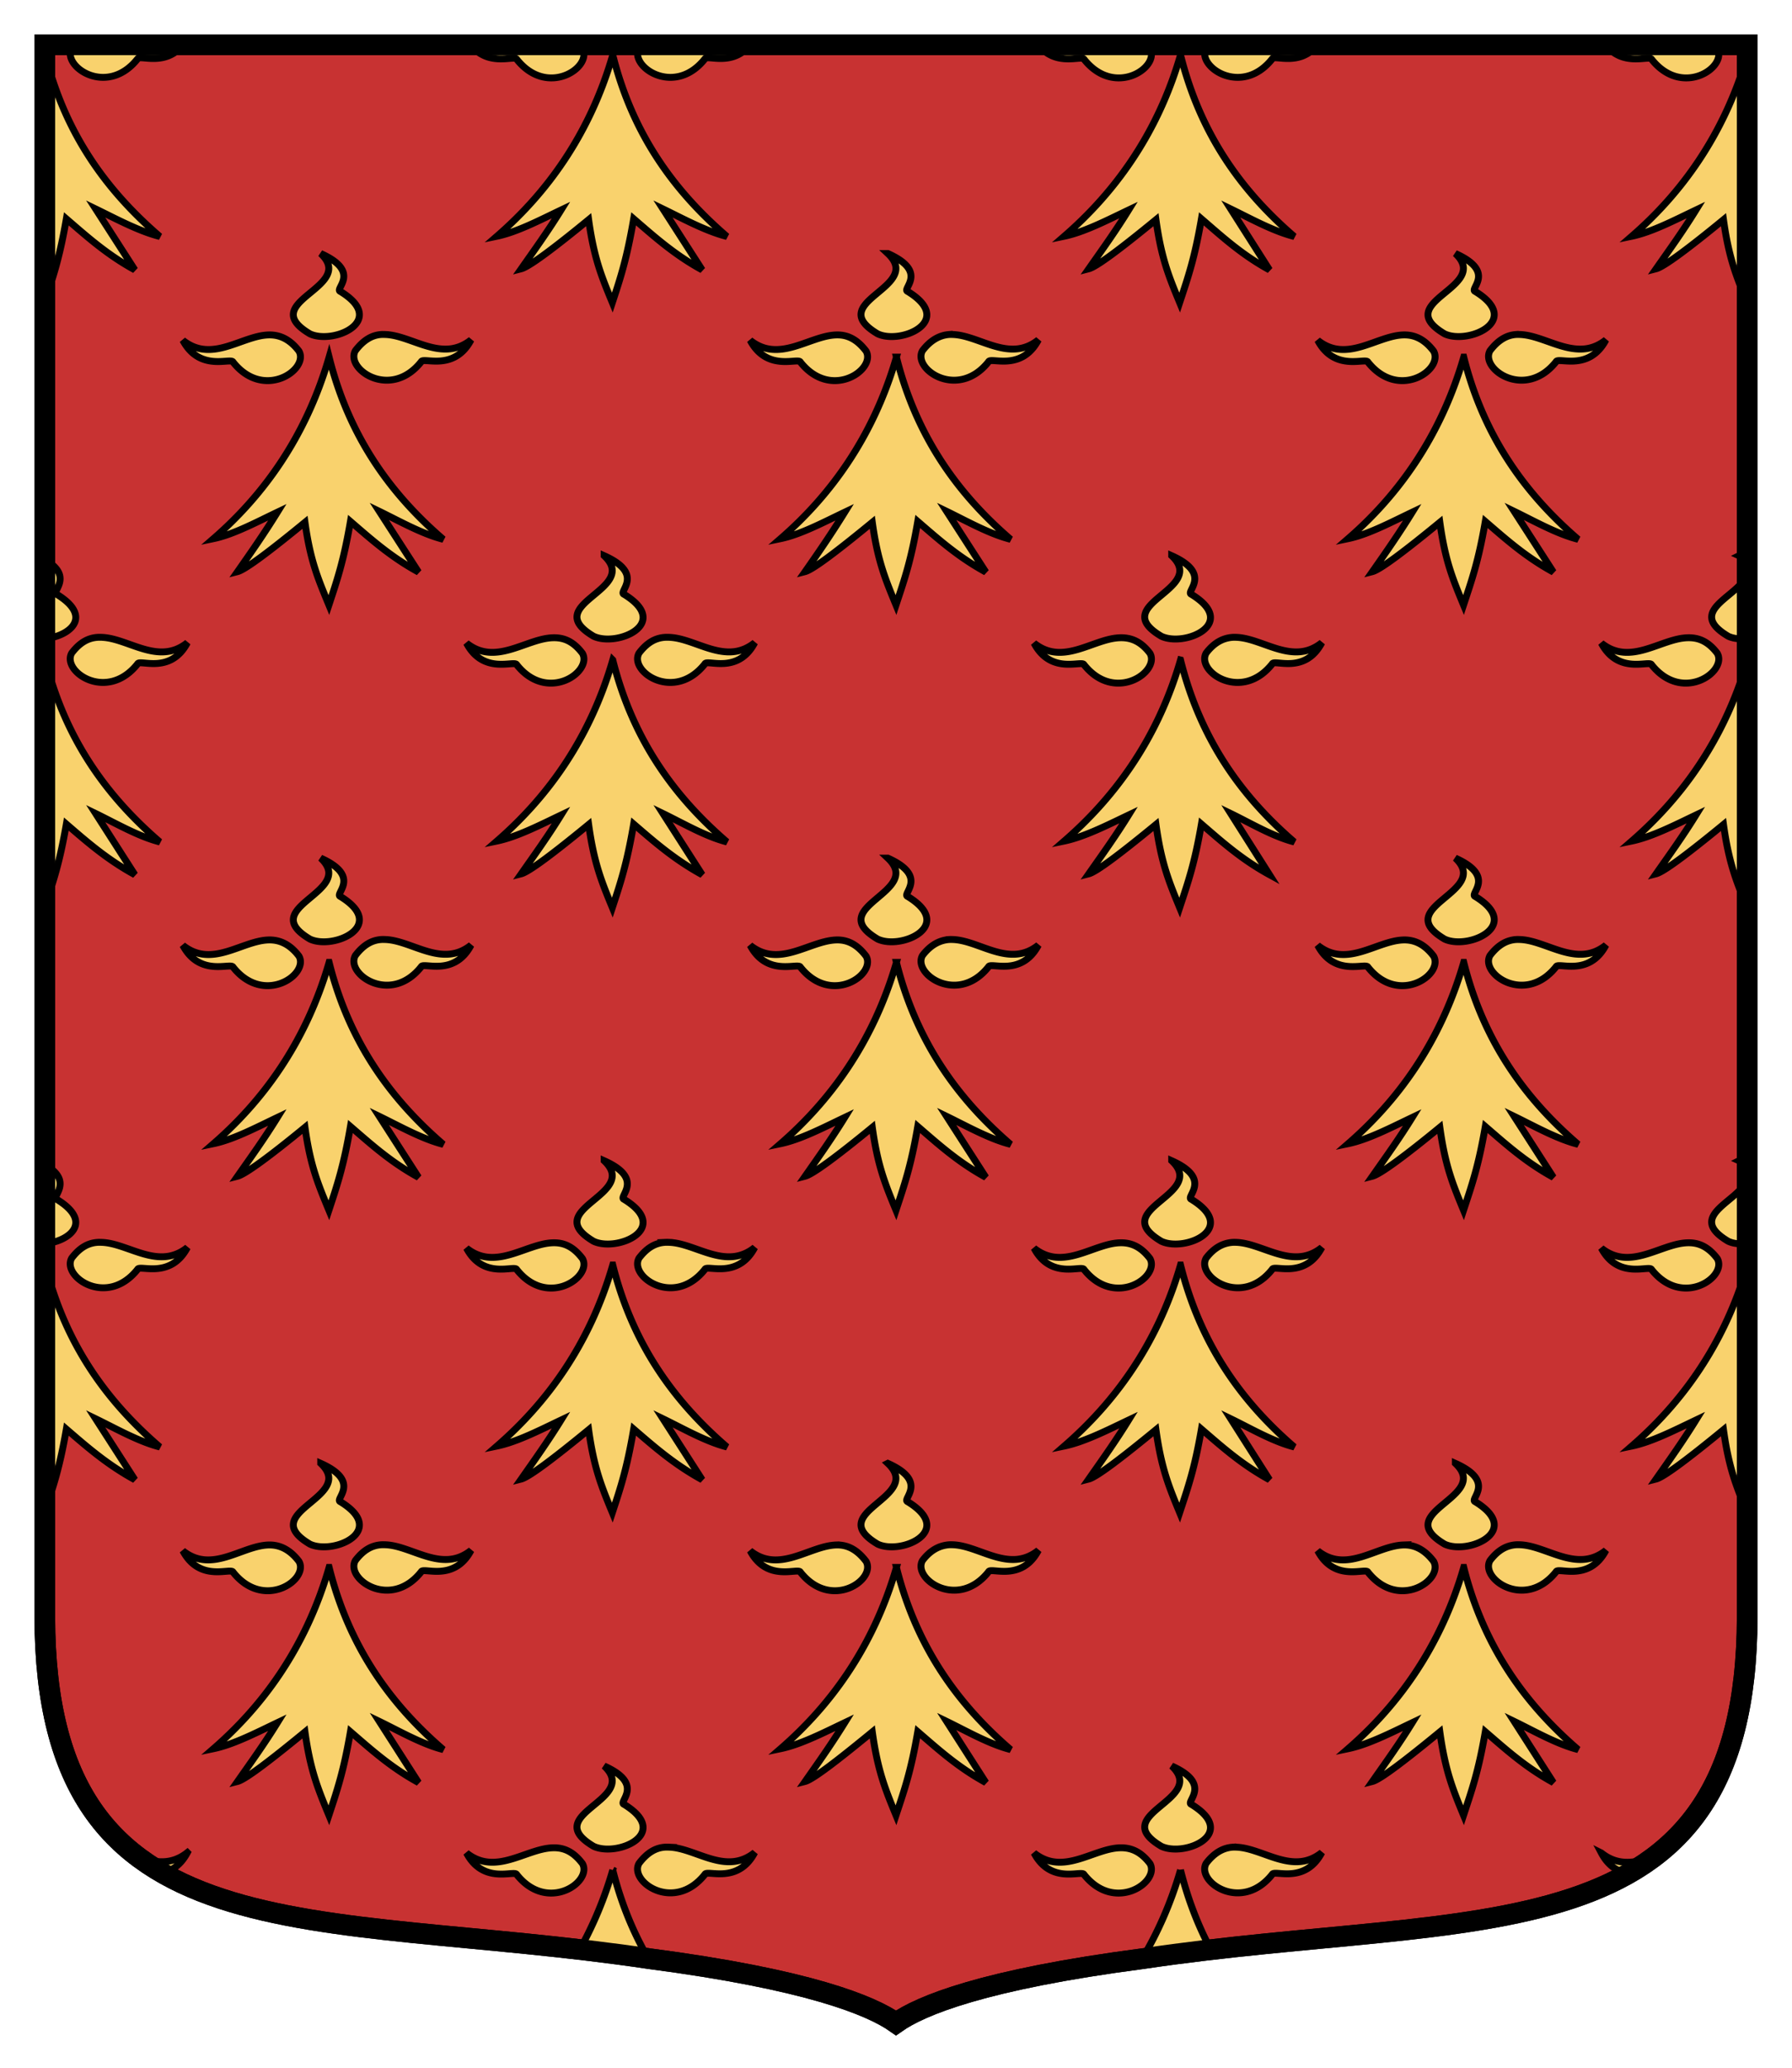
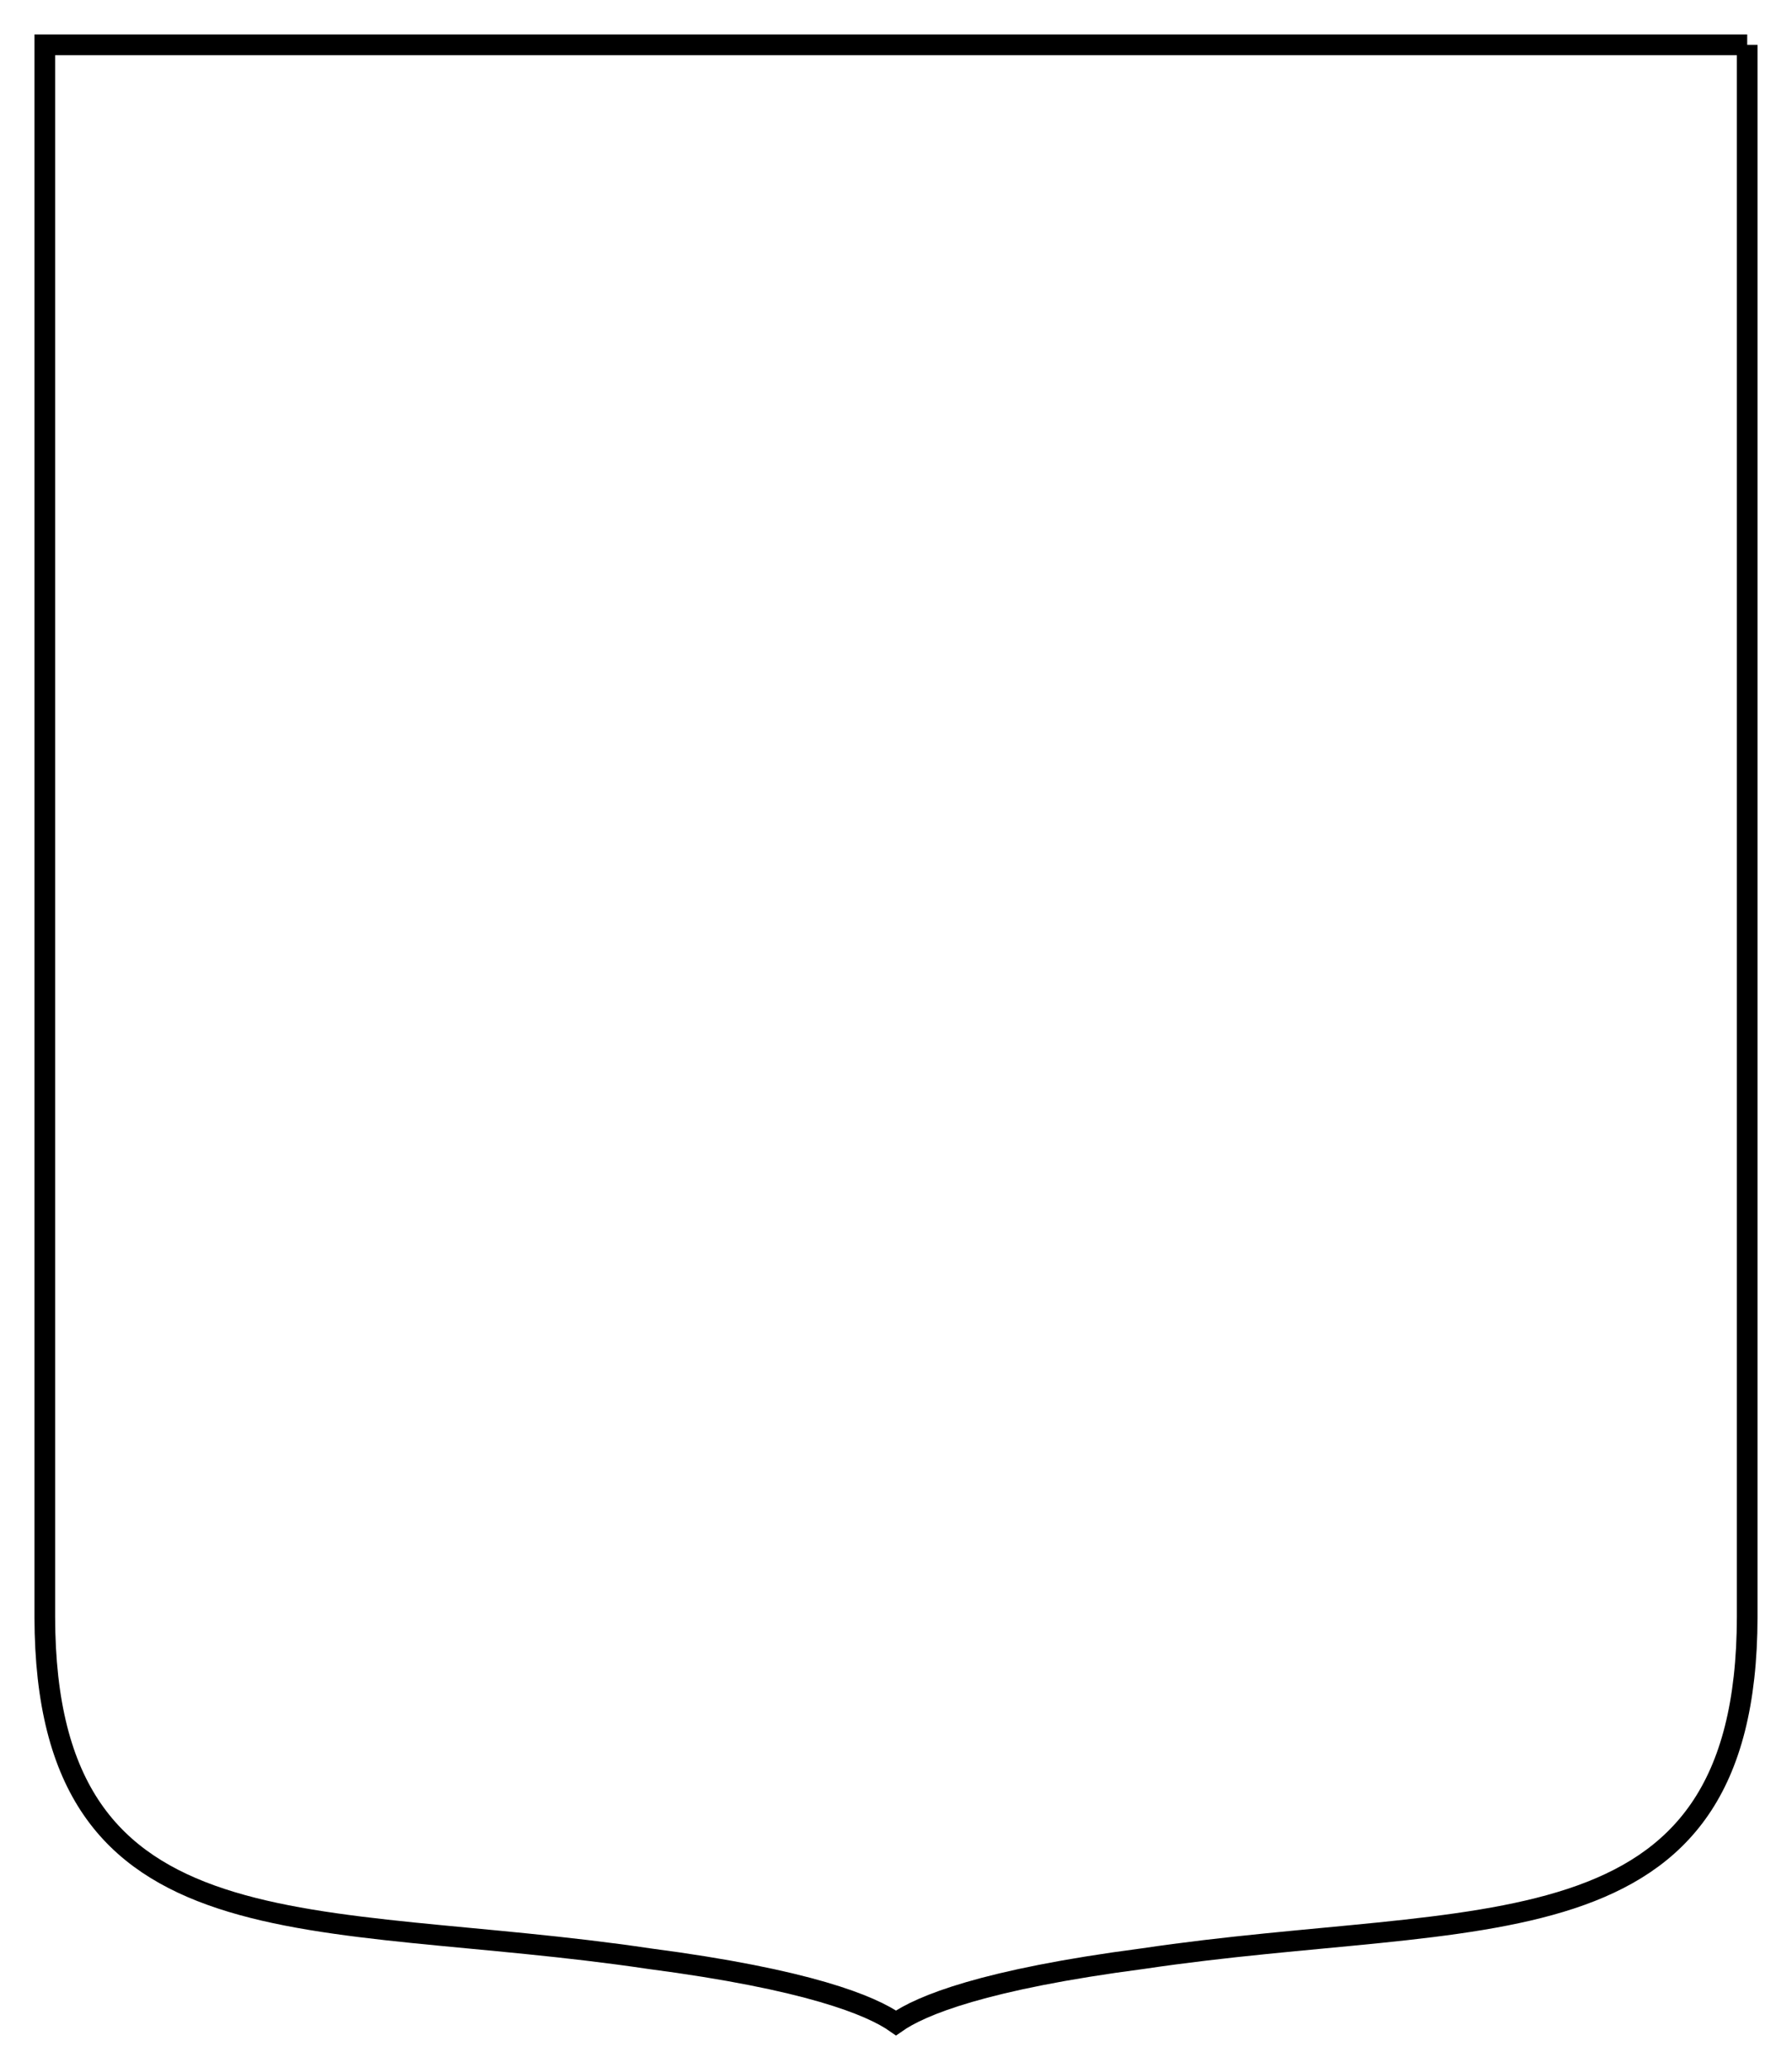
<svg xmlns="http://www.w3.org/2000/svg" width="260" height="300">
-   <path d="M253 6v228.108c-.08 50.152-38.942 42.306-87.676 49.565-23.066 3.018-32.224 6.794-35.824 9.327-3.6-2.533-12.758-6.309-35.824-9.327C44.942 276.414 6.08 284.26 6 234.108V6h247z" style="fill:#c83232;fill-opacity:1;stroke:#000;stroke-width:3;stroke-miterlimit:4;stroke-dasharray:none" transform="translate(.5 .5)" />
-   <path d="M10.281 6c-.127.144-.249.272-.375.438-1.51 2.653 5.095 7.25 9.563 1.593.289-.631 4.05 1.195 6.562-2.031h-1.218c-1.319.445-2.627.323-3.938 0H10.281zm57.532 0c2.523 3.292 6.365 1.46 6.656 2.094 4.466 5.658 11.04 1.122 9.531-1.531-.153-.202-.283-.392-.438-.563h-10.28c-1.468.39-2.934.557-4.407 0h-1.063zm24.78 0c-.126.144-.248.272-.374.438-1.51 2.653 5.094 7.25 9.562 1.593.29-.63 4.018 1.186 6.531-2.031h-1.187c-1.309.442-2.608.32-3.906 0H92.594zm57.563 0c2.518 3.292 6.335 1.46 6.625 2.094 4.467 5.658 11.072 1.122 9.563-1.531-.153-.202-.282-.392-.438-.563h-10.312c-1.454.387-2.912.554-4.375 0h-1.063zm24.719 0c-.125.14-.253.277-.375.438-1.51 2.653 5.126 7.25 9.594 1.593.289-.631 4.018 1.195 6.531-2.031h-1.219c-1.302.436-2.614.318-3.906 0h-10.625zm57.594 0c2.523 3.292 6.366 1.46 6.656 2.094 4.467 5.658 11.04 1.122 9.531-1.531-.153-.202-.283-.392-.437-.563h-10.281c-1.469.39-2.964.558-4.438 0h-1.031zM6.094 7.469V43.03c1.183-3.58 2.074-6.229 3.031-11.781 2.985 2.573 5.898 5.199 9.938 7.406l-5.688-8.843c2.928 1.422 6.207 3.206 9.313 4C15.325 27.468 9.065 19.341 6.093 7.468zm82.312 0c-3.44 11.871-9.847 20.27-16.812 26.312 2.895-.603 6.165-2.312 9.312-3.812-1.925 3.113-3.856 5.784-5.781 8.531 1.15-.296 4.829-3.058 9.781-7.125.776 5.592 1.87 8.24 3.438 12.031 1.249-3.786 2.102-6.403 3.094-12.156 2.985 2.573 5.898 5.199 9.937 7.406l-5.688-8.843c2.929 1.422 6.177 3.206 9.282 4-7.362-6.345-13.592-14.471-16.563-26.344zm82.375 0c-3.44 11.871-9.91 20.27-16.875 26.312 2.895-.603 6.197-2.312 9.344-3.812-1.925 3.113-3.856 5.784-5.781 8.531 1.149-.296 4.797-3.058 9.75-7.125.775 5.592 1.87 8.24 3.437 12.031 1.25-3.786 2.165-6.403 3.156-12.156 2.986 2.573 5.836 5.199 9.875 7.406l-5.625-8.843c2.929 1.422 6.114 3.206 9.22 4-7.363-6.345-13.53-14.471-16.5-26.344zM253 7.594c-3.45 11.793-9.813 20.17-16.75 26.187 2.895-.603 6.166-2.312 9.313-3.812-1.925 3.113-3.857 5.784-5.782 8.531 1.15-.296 4.829-3.058 9.781-7.125.776 5.592 1.87 8.24 3.438 12.031V7.594zM46.031 36.28c5.289 4.984-9.535 6.94-1.562 11.657 3.4 1.601 11.384-1.895 4.406-6.157-.902-.365 3.134-2.827-2.844-5.5zm82.281 0c5.289 4.984-9.441 6.94-1.468 11.657 3.4 1.601 11.322-1.895 4.344-6.157-.902-.365 3.102-2.827-2.875-5.5zm82.344 0c5.289 4.984-9.535 6.94-1.562 11.657 3.4 1.601 11.415-1.895 4.437-6.157-.901-.365 3.103-2.827-2.875-5.5zM54.812 48.031c-1.322.095-2.546.761-3.75 2.344-1.51 2.653 5.095 7.251 9.563 1.594.316-.69 4.765 1.476 7.219-3.157-4.206 3.357-8.532-.648-12.438-.78a5.876 5.876 0 0 0-.593 0zm82.407 0c-1.323.095-2.671.761-3.875 2.344-1.51 2.653 5.125 7.251 9.594 1.594.316-.69 4.765 1.476 7.218-3.157-4.206 3.357-8.5-.648-12.406-.78-.191-.007-.342-.014-.531 0zm82.25 0c-1.323.095-2.578.761-3.781 2.344-1.51 2.653 5.125 7.251 9.593 1.594.316-.69 4.766 1.476 7.219-3.157-4.206 3.357-8.563-.648-12.469-.78-.19-.007-.373-.014-.562 0zm-181.031.063c-3.906.132-8.202 4.138-12.407.781 2.453 4.633 6.966 2.466 7.282 3.156 4.466 5.658 11.071 1.06 9.562-1.593-1.375-1.81-2.91-2.396-4.438-2.344zm82.374 0c-3.905.132-8.263 4.138-12.468.781 2.452 4.633 6.965 2.466 7.281 3.156 4.467 5.658 11.04 1.06 9.531-1.593-1.375-1.81-2.815-2.396-4.344-2.344zm82.282 0c-3.906.132-8.201 4.138-12.406.781 2.452 4.633 6.965 2.466 7.28 3.156 4.467 5.658 11.041 1.06 9.532-1.593-1.375-1.81-2.878-2.396-4.406-2.344zM47.25 51.312c-3.44 11.872-9.816 20.302-16.781 26.344 2.895-.603 6.134-2.343 9.281-3.844-1.925 3.113-3.856 5.879-5.781 8.626 1.149-.296 4.828-3.09 9.781-7.157.776 5.593 1.901 8.208 3.469 12 1.249-3.786 2.133-6.371 3.125-12.125 2.985 2.573 5.836 5.137 9.875 7.344l-5.688-8.813c2.928 1.423 6.176 3.27 9.282 4.063C56.45 71.405 50.22 63.186 47.25 51.312zm82.313 0c-3.441 11.872-9.847 20.302-16.813 26.344 2.895-.603 6.166-2.343 9.313-3.844-1.925 3.113-3.826 5.879-5.75 8.626 1.149-.296 4.797-3.09 9.75-7.157.775 5.593 1.87 8.208 3.437 12 1.249-3.786 2.165-6.371 3.156-12.125 2.985 2.573 5.836 5.137 9.875 7.344l-5.687-8.813c2.928 1.423 6.176 3.27 9.281 4.063-7.362-6.345-13.591-14.564-16.563-26.438zm82.312 0c-3.44 11.872-9.816 20.302-16.781 26.344 2.895-.603 6.165-2.343 9.312-3.844-1.925 3.113-3.856 5.879-5.781 8.626 1.15-.296 4.829-3.09 9.781-7.157.776 5.593 1.87 8.208 3.438 12 1.249-3.786 2.164-6.371 3.156-12.125 2.985 2.573 5.836 5.137 9.875 7.344l-5.688-8.813c2.929 1.423 6.176 3.27 9.282 4.063-7.362-6.345-13.623-14.564-16.594-26.438zM87.156 80.126c5.289 4.984-9.504 6.97-1.531 11.688 3.4 1.601 11.384-1.833 4.406-6.094-.901-.365 3.103-2.92-2.875-5.594zm82.344 0c5.288 4.984-9.473 6.97-1.5 11.688 3.4 1.601 11.322-1.833 4.344-6.094-.902-.365 3.133-2.92-2.844-5.594zm82.313 0c.826.779 1.179 1.47 1.187 2.125v-1.5c-.347-.202-.731-.42-1.188-.625zM253 82.25c.044 3.532-9.477 5.582-2.75 9.563.754.355 1.757.438 2.75.343V82.25zM6.094 80.75v11.406c3.466-.36 7.024-3.14 1.625-6.437-.831-.337 2.529-2.535-1.625-4.969zm7.562 11.219c-1.323.094-2.546.698-3.75 2.281-1.51 2.653 5.095 7.22 9.563 1.563.316-.691 4.765 1.57 7.218-3.063-4.206 3.357-8.531-.648-12.437-.781a5.876 5.876 0 0 0-.594 0zm82.313 0c-1.323.094-2.546.698-3.75 2.281-1.51 2.653 5.094 7.22 9.562 1.563.316-.691 4.766 1.57 7.219-3.063-4.206 3.357-8.5-.648-12.406-.781a6.51 6.51 0 0 0-.625 0zm82.375 0c-1.323.094-2.64.698-3.844 2.281-1.51 2.653 5.126 7.22 9.594 1.563.316-.691 4.734 1.57 7.187-3.063-4.206 3.357-8.5-.648-12.406-.781-.191-.007-.342-.014-.531 0zm-98.656.062c-3.906.133-8.295 4.139-12.5.781 2.452 4.634 6.965 2.435 7.28 3.126 4.467 5.658 11.041.997 9.532-1.657-1.375-1.809-2.784-2.302-4.313-2.25zm82.28 0c-3.905.133-8.232 4.139-12.437.781 2.453 4.634 6.934 2.435 7.25 3.126 4.467 5.658 11.072.997 9.563-1.657-1.376-1.809-2.847-2.302-4.375-2.25zm82.345 0c-3.906.133-8.264 4.139-12.47.781 2.453 4.634 6.966 2.435 7.282 3.126 4.467 5.658 11.04.997 9.531-1.657-1.375-1.809-2.815-2.302-4.344-2.25zM6.093 95.25v35.563c1.183-3.576 2.075-6.2 3.032-11.75 2.985 2.573 5.898 5.136 9.938 7.343l-5.688-8.875c2.928 1.422 6.207 3.332 9.313 4.125-7.363-6.345-13.623-14.533-16.594-26.406zm82.313 0c-3.44 11.871-9.847 20.239-16.812 26.281 2.895-.603 6.165-2.28 9.312-3.781-1.925 3.113-3.856 5.784-5.781 8.531 1.15-.296 4.829-3.089 9.781-7.156.776 5.592 1.87 8.27 3.438 12.063 1.249-3.786 2.102-6.372 3.094-12.125 2.985 2.573 5.898 5.136 9.937 7.343l-5.688-8.875c2.929 1.422 6.177 3.332 9.282 4.125-7.362-6.345-13.592-14.533-16.563-26.406zm82.375 0c-3.44 11.871-9.91 20.239-16.875 26.281 2.895-.603 6.197-2.28 9.344-3.781-1.925 3.113-3.856 5.784-5.781 8.531 1.149-.296 4.797-3.089 9.75-7.156.775 5.592 1.87 8.27 3.437 12.063 1.25-3.786 2.165-6.372 3.156-12.125 2.986 2.573 5.836 5.136 9.875 7.343l-5.625-8.875c2.929 1.422 6.114 3.332 9.22 4.125-7.363-6.345-13.53-14.533-16.5-26.406zm82.219.156c-3.45 11.793-9.813 20.108-16.75 26.125 2.895-.603 6.166-2.28 9.313-3.781-1.925 3.113-3.857 5.784-5.782 8.531 1.15-.296 4.829-3.089 9.781-7.156.776 5.592 1.87 8.27 3.438 12.063V95.406zM46.031 124c5.289 4.984-9.535 7.033-1.562 11.75 3.4 1.602 11.384-1.926 4.406-6.188-.902-.364 3.134-2.889-2.844-5.562zm82.281 0c5.289 4.984-9.441 7.033-1.468 11.75 3.4 1.602 11.322-1.926 4.344-6.188-.902-.364 3.102-2.889-2.875-5.562zm82.344 0c5.289 4.984-9.535 7.033-1.562 11.75 3.4 1.602 11.415-1.926 4.437-6.188-.901-.364 3.103-2.889-2.875-5.562zM54.812 135.813c-1.322.094-2.546.73-3.75 2.312-1.51 2.653 5.095 7.283 9.563 1.625.316-.69 4.765 1.508 7.219-3.125-4.206 3.357-8.532-.68-12.438-.813-.19-.006-.405-.013-.593 0zm82.407 0c-1.323.094-2.671.73-3.875 2.312-1.51 2.653 5.125 7.283 9.594 1.625.316-.69 4.765 1.508 7.218-3.125-4.206 3.357-8.5-.68-12.406-.813-.191-.006-.342-.013-.531 0zm82.25 0c-1.323.094-2.578.73-3.781 2.312-1.51 2.653 5.125 7.283 9.593 1.625.316-.69 4.766 1.508 7.219-3.125-4.206 3.357-8.563-.68-12.469-.813-.19-.006-.373-.013-.562 0zm-181.031.062c-3.906.132-8.202 4.139-12.407.781 2.453 4.634 6.966 2.466 7.282 3.156 4.466 5.659 11.071 1.06 9.562-1.593-1.375-1.81-2.91-2.396-4.438-2.344zm82.374 0c-3.905.132-8.263 4.139-12.468.781 2.452 4.634 6.965 2.466 7.281 3.156 4.467 5.659 11.04 1.06 9.531-1.593-1.375-1.81-2.815-2.396-4.344-2.344zm82.282 0c-3.906.132-8.201 4.139-12.406.781 2.452 4.634 6.965 2.466 7.28 3.156 4.467 5.659 11.041 1.06 9.532-1.593-1.375-1.81-2.878-2.396-4.406-2.344zm-155.844 3.25c-3.44 11.871-9.816 20.27-16.781 26.313 2.895-.603 6.134-2.313 9.281-3.813-1.925 3.113-3.856 5.784-5.781 8.531 1.149-.296 4.828-3.026 9.781-7.094.776 5.593 1.901 8.24 3.469 12.032 1.249-3.786 2.133-6.403 3.125-12.156 2.985 2.573 5.836 5.167 9.875 7.375l-5.688-8.844c2.928 1.422 6.176 3.269 9.282 4.062-7.363-6.345-13.592-14.533-16.563-26.406zm82.313 0c-3.441 11.871-9.847 20.27-16.813 26.313 2.895-.603 6.166-2.313 9.313-3.813-1.925 3.113-3.826 5.784-5.75 8.531 1.149-.296 4.797-3.026 9.75-7.094.775 5.593 1.87 8.24 3.437 12.032 1.249-3.786 2.165-6.403 3.156-12.156 2.985 2.573 5.836 5.167 9.875 7.375l-5.687-8.844c2.928 1.422 6.176 3.269 9.281 4.062-7.362-6.345-13.591-14.533-16.563-26.406zm82.312 0c-3.44 11.871-9.816 20.27-16.781 26.313 2.895-.603 6.165-2.313 9.312-3.813-1.925 3.113-3.856 5.784-5.781 8.531 1.15-.296 4.829-3.026 9.781-7.094.776 5.593 1.87 8.24 3.438 12.032 1.249-3.786 2.164-6.403 3.156-12.156 2.985 2.573 5.836 5.167 9.875 7.375l-5.688-8.844c2.929 1.422 6.176 3.269 9.282 4.062-7.362-6.345-13.623-14.533-16.594-26.406zM87.156 167.906c5.289 4.984-9.504 6.97-1.531 11.688 3.4 1.602 11.384-1.832 4.406-6.094-.901-.365 3.103-2.92-2.875-5.594zm82.344 0c5.288 4.984-9.473 6.97-1.5 11.688 3.4 1.602 11.322-1.832 4.344-6.094-.902-.365 3.133-2.92-2.844-5.594zm82.313 0c.826.779 1.179 1.471 1.187 2.125v-1.5c-.347-.201-.731-.42-1.188-.625zm1.187 2.125c.044 3.533-9.477 5.582-2.75 9.563.754.355 1.757.439 2.75.344v-9.907zm-246.906-1.5v11.406c3.466-.36 7.024-3.14 1.625-6.437-.831-.336 2.529-2.535-1.625-4.969zm7.562 11.219c-1.323.095-2.546.699-3.75 2.281-1.51 2.654 5.095 7.283 9.563 1.625.316-.69 4.765 1.477 7.218-3.156-4.206 3.357-8.531-.617-12.437-.75-.191-.006-.405-.013-.594 0zm82.313 0c-1.323.095-2.546.699-3.75 2.281-1.51 2.654 5.094 7.283 9.562 1.625.316-.69 4.766 1.477 7.219-3.156-4.206 3.357-8.5-.617-12.406-.75a6.681 6.681 0 0 0-.625 0zm82.375 0c-1.323.095-2.64.699-3.844 2.281-1.51 2.654 5.126 7.283 9.594 1.625.316-.69 4.734 1.477 7.187-3.156-4.206 3.357-8.5-.617-12.406-.75-.191-.006-.342-.013-.531 0zm-98.656.063c-3.906.132-8.295 4.138-12.5.78 2.452 4.634 6.965 2.404 7.28 3.095 4.467 5.658 11.041 1.06 9.532-1.594-1.375-1.81-2.784-2.333-4.313-2.281zm82.28 0c-3.905.132-8.232 4.138-12.437.78 2.453 4.634 6.934 2.404 7.25 3.095 4.467 5.658 11.072 1.06 9.563-1.594-1.376-1.81-2.847-2.333-4.375-2.281zm82.345 0c-3.906.132-8.264 4.138-12.47.78 2.453 4.634 6.966 2.404 7.282 3.095 4.467 5.658 11.04 1.06 9.531-1.594-1.375-1.81-2.815-2.333-4.344-2.281zM6.093 183.03v35.563c1.183-3.575 2.075-6.2 3.032-11.75 2.985 2.573 5.898 5.136 9.938 7.344l-5.688-8.844c2.928 1.422 6.207 3.3 9.313 4.094-7.363-6.345-13.623-14.534-16.594-26.407zm82.313 0c-3.44 11.872-9.847 20.24-16.812 26.281 2.895-.602 6.165-2.28 9.312-3.78-1.925 3.112-3.856 5.815-5.781 8.562 1.15-.296 4.829-3.089 9.781-7.156.776 5.592 1.87 8.239 3.438 12.03 1.249-3.785 2.102-6.37 3.094-12.124 2.985 2.573 5.898 5.136 9.937 7.344l-5.688-8.844c2.929 1.422 6.177 3.3 9.282 4.094-7.362-6.345-13.592-14.534-16.563-26.407zm82.375 0c-3.44 11.872-9.91 20.24-16.875 26.281 2.895-.602 6.197-2.28 9.344-3.78-1.925 3.112-3.856 5.815-5.781 8.562 1.149-.296 4.797-3.089 9.75-7.156.775 5.592 1.87 8.239 3.437 12.03 1.25-3.785 2.165-6.37 3.156-12.124 2.986 2.573 5.836 5.136 9.875 7.344l-5.625-8.844c2.929 1.422 6.114 3.3 9.22 4.094-7.363-6.345-13.53-14.534-16.5-26.407zm82.219.156c-3.45 11.794-9.813 20.108-16.75 26.125 2.895-.602 6.166-2.28 9.313-3.78-1.925 3.112-3.857 5.815-5.782 8.562 1.15-.296 4.829-3.089 9.781-7.156.776 5.592 1.87 8.239 3.438 12.03v-35.78zM46.031 211.813c5.289 4.984-9.535 7.002-1.562 11.72 3.4 1.601 11.384-1.895 4.406-6.157-.902-.365 3.134-2.89-2.844-5.563zm82.281 0c5.289 4.984-9.441 7.002-1.468 11.72 3.4 1.601 11.322-1.895 4.344-6.157-.902-.365 3.102-2.89-2.875-5.563zm82.344 0c5.289 4.984-9.535 7.002-1.562 11.72 3.4 1.601 11.415-1.895 4.437-6.157-.901-.365 3.103-2.89-2.875-5.563zM54.812 223.625c-1.322.095-2.546.699-3.75 2.281-1.51 2.654 5.095 7.283 9.563 1.625.316-.69 4.765 1.54 7.219-3.094-4.206 3.357-8.532-.68-12.438-.812-.19-.006-.405-.013-.593 0zm82.407 0c-1.323.095-2.671.699-3.875 2.281-1.51 2.654 5.125 7.283 9.594 1.625.316-.69 4.765 1.54 7.218-3.094-4.206 3.357-8.5-.68-12.406-.812-.191-.006-.342-.013-.531 0zm82.25 0c-1.323.095-2.578.699-3.781 2.281-1.51 2.654 5.125 7.283 9.593 1.625.316-.69 4.766 1.54 7.219-3.094-4.206 3.357-8.563-.68-12.469-.812-.19-.006-.373-.013-.562 0zm-181.031.031c-3.906.133-8.202 4.201-12.407.844 2.453 4.633 6.966 2.403 7.282 3.094 4.466 5.658 11.071 1.09 9.562-1.563-1.375-1.809-2.91-2.427-4.438-2.375zm82.374 0c-3.905.133-8.263 4.201-12.468.844 2.452 4.633 6.965 2.403 7.281 3.094 4.467 5.658 11.04 1.09 9.531-1.563-1.375-1.809-2.815-2.427-4.344-2.375zm82.282 0c-3.906.133-8.201 4.201-12.406.844 2.452 4.633 6.965 2.403 7.28 3.094 4.467 5.658 11.041 1.09 9.532-1.563-1.375-1.809-2.878-2.427-4.406-2.375zm-155.844 3.25c-3.44 11.872-9.816 20.27-16.781 26.313 2.895-.603 6.134-2.281 9.281-3.782-1.925 3.113-3.856 5.785-5.781 8.532 1.149-.296 4.828-3.12 9.781-7.188.776 5.593 1.901 8.302 3.469 12.094 1.249-3.786 2.133-6.372 3.125-12.125 2.985 2.573 5.836 5.168 9.875 7.375l-5.688-8.875c2.928 1.422 6.176 3.3 9.282 4.094-7.363-6.345-13.592-14.565-16.563-26.438zm82.313 0c-3.441 11.872-9.847 20.27-16.813 26.313 2.895-.603 6.166-2.281 9.313-3.782-1.925 3.113-3.826 5.785-5.75 8.532 1.149-.296 4.797-3.12 9.75-7.188.775 5.593 1.87 8.302 3.437 12.094 1.249-3.786 2.165-6.372 3.156-12.125 2.985 2.573 5.836 5.168 9.875 7.375l-5.687-8.875c2.928 1.422 6.176 3.3 9.281 4.094-7.362-6.345-13.591-14.565-16.563-26.438zm82.312 0c-3.44 11.872-9.816 20.27-16.781 26.313 2.895-.603 6.165-2.281 9.312-3.782-1.925 3.113-3.856 5.785-5.781 8.532 1.15-.296 4.829-3.12 9.781-7.188.776 5.593 1.87 8.302 3.438 12.094 1.249-3.786 2.164-6.372 3.156-12.125 2.985 2.573 5.836 5.168 9.875 7.375l-5.688-8.875c2.929 1.422 6.176 3.3 9.282 4.094-7.362-6.345-13.623-14.565-16.594-26.438zM87.156 255.72c5.289 4.984-9.504 6.939-1.531 11.656 3.4 1.602 11.384-1.832 4.406-6.094-.901-.365 3.103-2.89-2.875-5.562zm82.344 0c5.288 4.984-9.473 6.939-1.5 11.656 3.4 1.602 11.322-1.832 4.344-6.094-.902-.365 3.133-2.89-2.844-5.562zM95.969 267.5c-1.323.095-2.546.761-3.75 2.344-1.51 2.653 5.094 7.251 9.562 1.594.316-.691 4.766 1.476 7.219-3.157-4.206 3.357-8.5-.648-12.406-.781a6.355 6.355 0 0 0-.625 0zm82.375 0c-1.323.095-2.64.761-3.844 2.344-1.51 2.653 5.126 7.251 9.594 1.594.316-.691 4.734 1.476 7.187-3.157-4.206 3.357-8.5-.648-12.406-.781-.191-.007-.342-.013-.531 0zm-98.656.094c-3.906.132-8.295 4.107-12.5.75 2.452 4.633 6.965 2.434 7.28 3.125 4.467 5.658 11.041 1.06 9.532-1.594-1.375-1.809-2.784-2.333-4.313-2.281zm82.28 0c-3.905.132-8.232 4.107-12.437.75 2.453 4.633 6.934 2.434 7.25 3.125 4.467 5.658 11.072 1.06 9.563-1.594-1.376-1.809-2.847-2.333-4.375-2.281zm-135.28.687c-2.346 1.872-4.734 1.447-7.063.688a34.082 34.082 0 0 0 3.438 2.25c1.26-.27 2.61-1.024 3.625-2.938zm205.156.063c1.09 2.059 2.581 2.758 3.937 2.968a34.082 34.082 0 0 0 3.781-2.468c-2.547.874-5.153 1.547-7.718-.5zm-143.438 2.468a55.77 55.77 0 0 1-4.781 11.532c3.258.38 6.576.813 9.938 1.312-2.167-3.75-3.94-7.983-5.157-12.844zm82.375 0c-1.406 4.852-3.319 9.115-5.562 12.875.032-.004.062.004.093 0 3.34-.497 6.638-.933 9.875-1.312-1.824-3.424-3.328-7.254-4.406-11.563z" style="fill:#f9d26d;fill-opacity:1;fill-rule:evenodd;stroke:#000;display:inline" transform="translate(.5 .5)" />
-   <path d="M253 6v228.108c-.08 50.152-38.942 42.306-87.676 49.565-23.066 3.018-32.224 6.794-35.824 9.327-3.6-2.533-12.758-6.309-35.824-9.327C44.942 276.414 6.08 284.26 6 234.108V6h247z" style="fill:none;stroke:#000;stroke-width:3;stroke-miterlimit:4;stroke-dasharray:none" transform="translate(.5 .5)" />
+   <path d="M253 6v228.108c-.08 50.152-38.942 42.306-87.676 49.565-23.066 3.018-32.224 6.794-35.824 9.327-3.6-2.533-12.758-6.309-35.824-9.327C44.942 276.414 6.08 284.26 6 234.108V6h247" style="fill:none;stroke:#000;stroke-width:3;stroke-miterlimit:4;stroke-dasharray:none" transform="translate(.5 .5)" />
</svg>